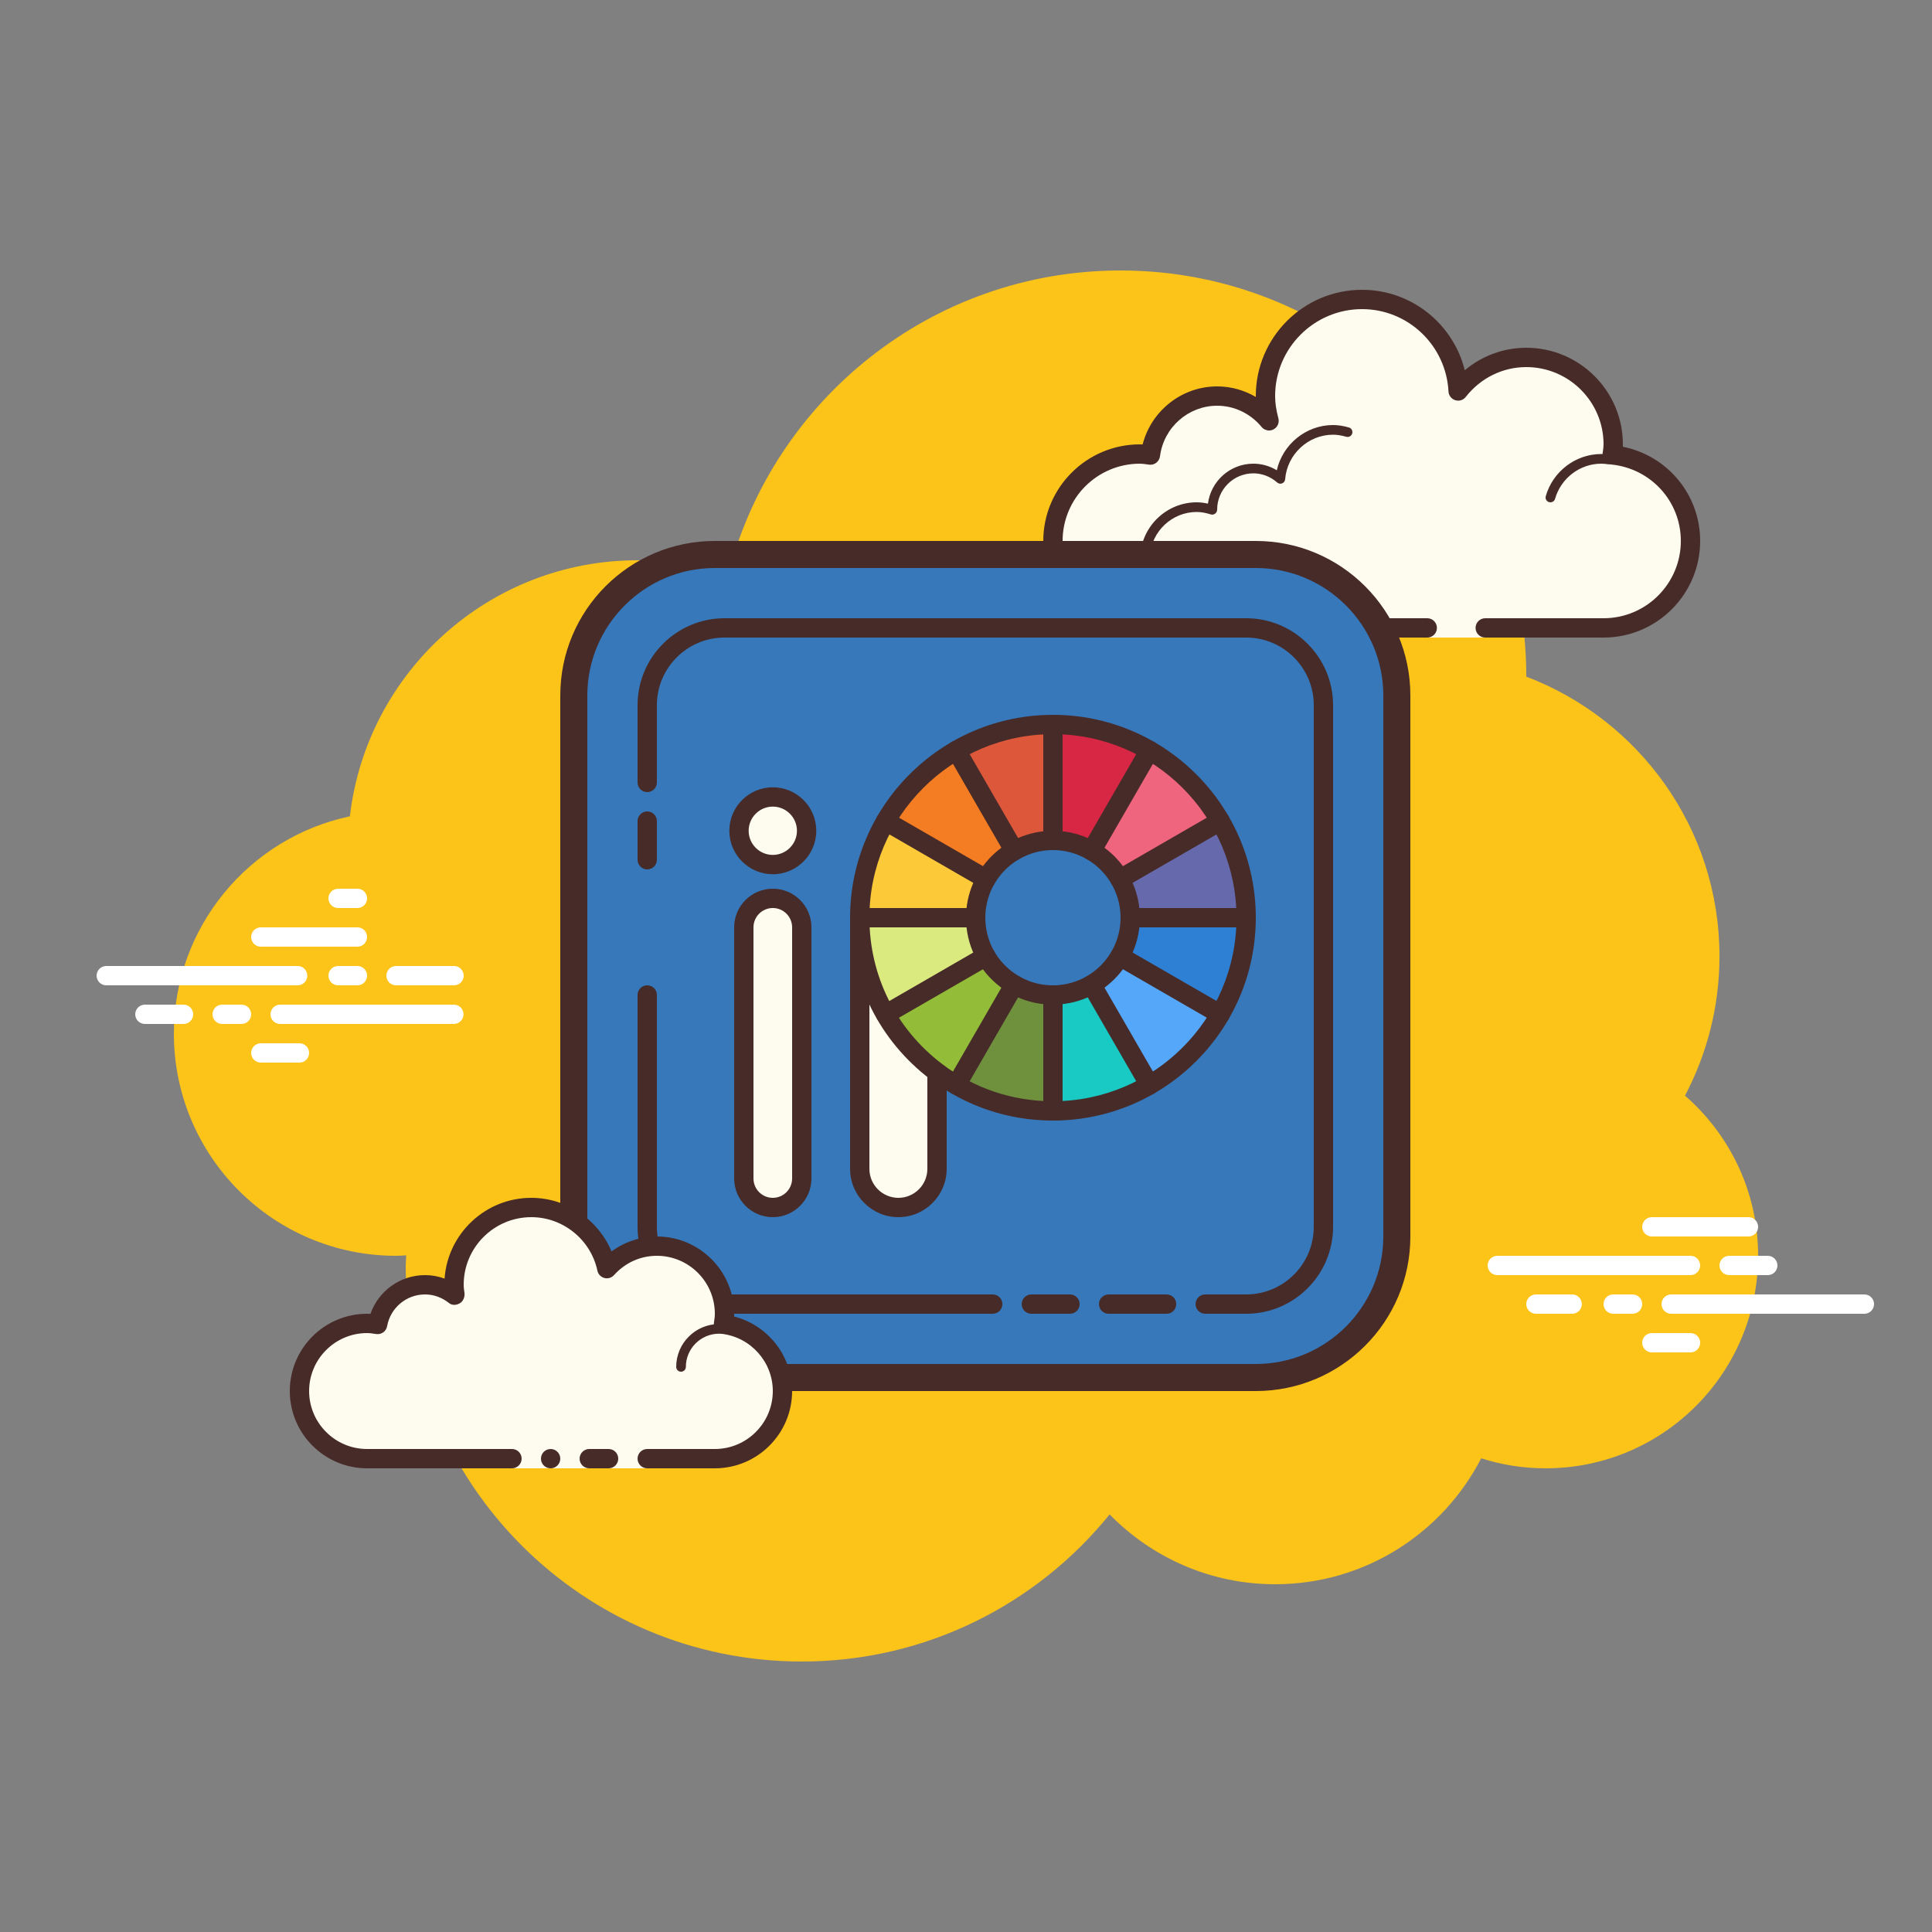
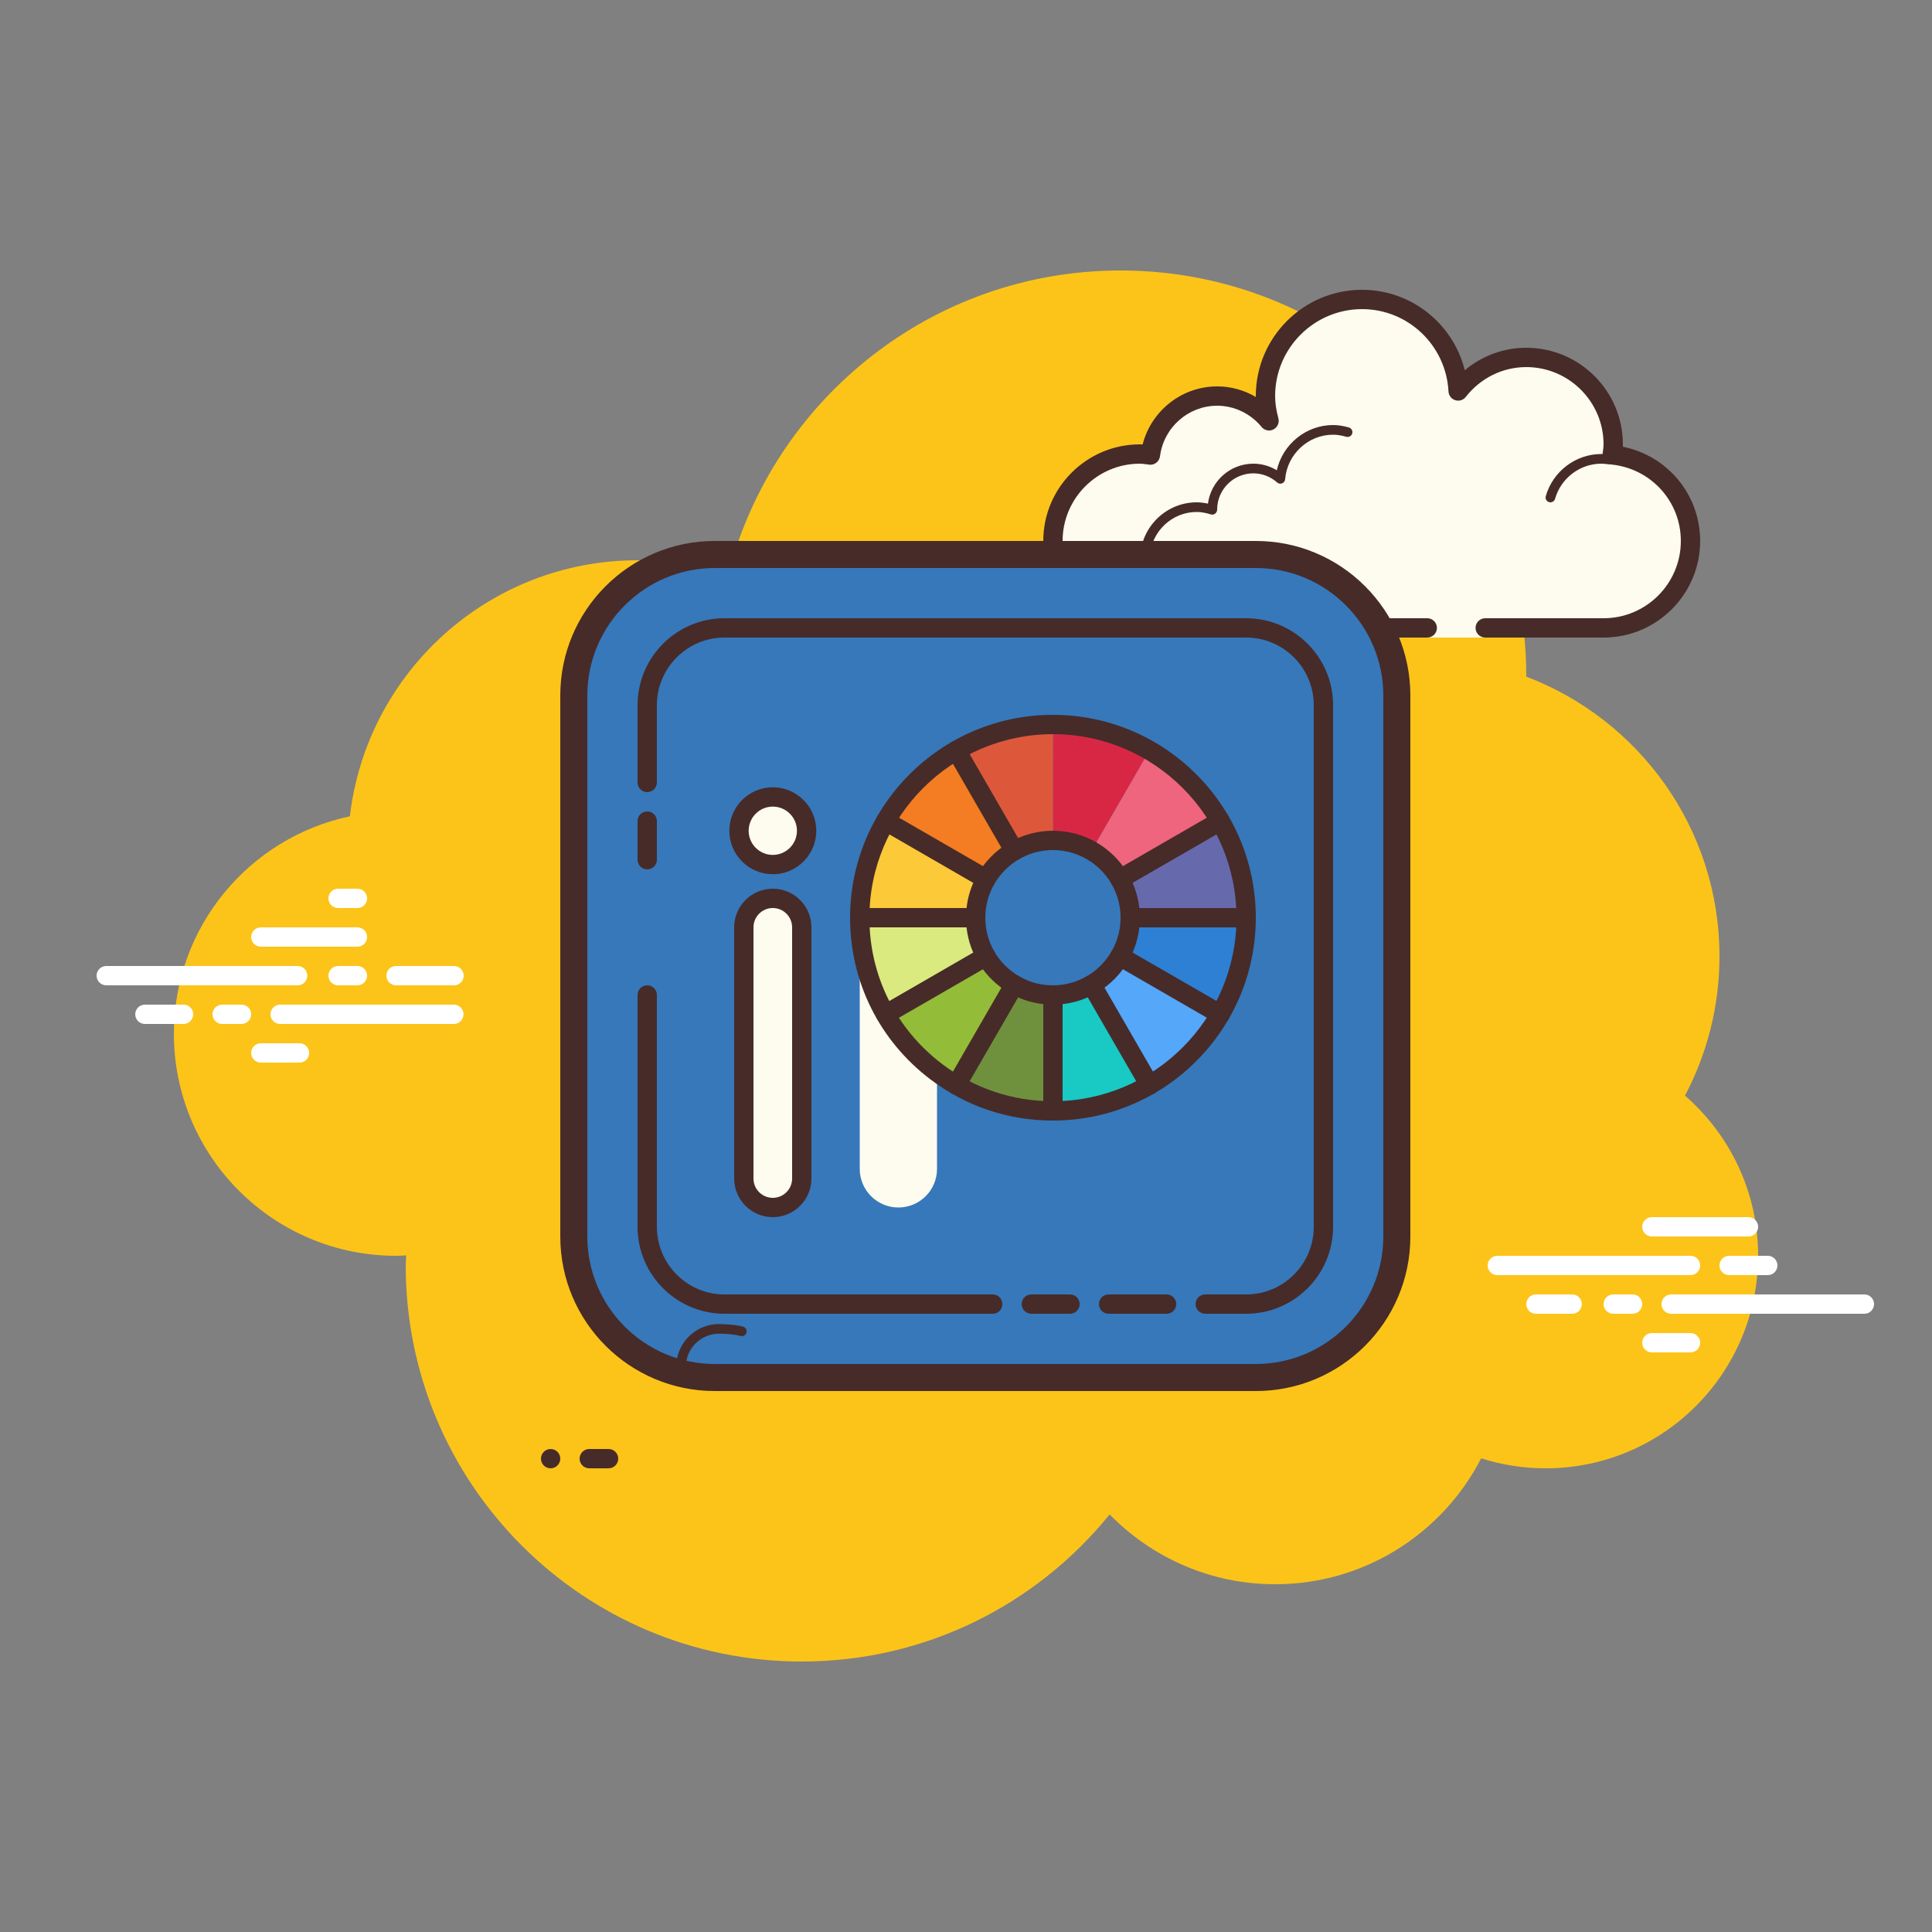
<svg xmlns="http://www.w3.org/2000/svg" viewBox="0,0,256,256" width="100px" height="100px" fill-rule="nonzero">
  <rect x="0" y="0" width="256" height="256" fill="#808080" stroke="none" />
  <g fill="none" fill-rule="nonzero" stroke="none" stroke-width="1" stroke-linecap="butt" stroke-linejoin="miter" stroke-miterlimit="10" stroke-dasharray="" stroke-dashoffset="0" font-family="none" font-weight="none" font-size="none" text-anchor="none" style="mix-blend-mode: normal">
    <g transform="scale(2.56,2.56)">
      <path d="M87.215,56.71c1.135,-2.155 1.785,-4.605 1.785,-7.21c0,-6.621 -4.159,-12.257 -10.001,-14.478c0,-0.007 0.001,-0.014 0.001,-0.022c0,-11.598 -9.402,-21 -21,-21c-9.784,0 -17.981,6.701 -20.313,15.757c-1.476,-0.485 -3.049,-0.757 -4.687,-0.757c-7.692,0 -14.023,5.793 -14.89,13.252c-5.204,1.101 -9.11,5.717 -9.11,11.248c0,6.351 5.149,11.5 11.5,11.5c0.177,0 0.352,-0.012 0.526,-0.022c-0.004,0.175 -0.026,0.346 -0.026,0.522c0,11.322 9.178,20.5 20.5,20.5c6.437,0 12.175,-2.972 15.934,-7.614c2.178,2.225 5.206,3.614 8.566,3.614c4.65,0 8.674,-2.65 10.666,-6.518c1.052,0.335 2.171,0.518 3.334,0.518c6.075,0 11,-4.925 11,-11c0,-3.311 -1.47,-6.273 -3.785,-8.29z" fill="#fcc419" />
      <path d="M76.875,32.5c0,0 3.64,0 6.125,0c2.485,0 4.5,-2.015 4.5,-4.5c0,-2.333 -1.782,-4.229 -4.055,-4.455c0.022,-0.181 0.055,-0.358 0.055,-0.545c0,-2.485 -2.015,-4.5 -4.5,-4.5c-1.438,0 -2.703,0.686 -3.527,1.736c-0.14,-2.636 -2.302,-4.736 -4.973,-4.736c-2.761,0 -5,2.239 -5,5c0,0.446 0.077,0.87 0.187,1.282c-0.642,-0.777 -1.601,-1.282 -2.687,-1.282c-1.781,0 -3.234,1.335 -3.455,3.055c-0.181,-0.022 -0.358,-0.055 -0.545,-0.055c-2.485,0 -4.5,2.015 -4.5,4.5c0,2.485 2.015,4.5 4.5,4.5c2.485,0 9.5,0 9.5,0h5.375v0.5h3z" fill="#fdfcef" />
      <path d="M70.5,15c-3.033,0 -5.5,2.467 -5.5,5.5c0,0.016 0,0.031 0,0.047c-0.602,-0.355 -1.29,-0.547 -2,-0.547c-1.831,0 -3.411,1.261 -3.858,3.005c-0.047,-0.003 -0.094,-0.005 -0.142,-0.005c-2.757,0 -5,2.243 -5,5c0,2.757 2.243,5 5,5h14.875c0.276,0 0.5,-0.224 0.5,-0.5c0,-0.276 -0.224,-0.5 -0.5,-0.5h-14.875c-2.206,0 -4,-1.794 -4,-4c0,-2.206 1.794,-4 4,-4c0.117,0 0.23,0.017 0.343,0.032l0.141,0.019c0.021,0.003 0.041,0.004 0.062,0.004c0.246,0 0.462,-0.185 0.495,-0.437c0.191,-1.493 1.463,-2.618 2.959,-2.618c0.885,0 1.723,0.401 2.301,1.1c0.098,0.118 0.241,0.182 0.386,0.182c0.078,0 0.156,-0.018 0.228,-0.056c0.209,-0.107 0.314,-0.346 0.254,-0.573c-0.115,-0.435 -0.169,-0.801 -0.169,-1.153c0,-2.481 2.019,-4.5 4.5,-4.5c2.381,0 4.347,1.872 4.474,4.263c0.011,0.208 0.15,0.387 0.349,0.45c0.05,0.016 0.101,0.024 0.152,0.024c0.15,0 0.296,-0.069 0.392,-0.192c0.771,-0.982 1.912,-1.545 3.133,-1.545c2.206,0 4,1.794 4,4c0,0.117 -0.017,0.23 -0.032,0.343l-0.019,0.141c-0.016,0.134 0.022,0.268 0.106,0.373c0.084,0.105 0.207,0.172 0.34,0.185c2.056,0.205 3.605,1.907 3.605,3.958c0,2.206 -1.794,4 -4,4h-6.125c-0.276,0 -0.5,0.224 -0.5,0.5c0,0.276 0.224,0.5 0.5,0.5h6.125c2.757,0 5,-2.243 5,-5c0,-2.397 -1.689,-4.413 -4.003,-4.877c0.002,-0.041 0.003,-0.082 0.003,-0.123c0,-2.757 -2.243,-5 -5,-5c-1.176,0 -2.293,0.416 -3.183,1.164c-0.598,-2.404 -2.762,-4.164 -5.317,-4.164z" fill="#472b29" />
      <path d="M69,22c-1.403,0 -2.609,0.999 -2.913,2.341c-0.367,-0.222 -0.786,-0.341 -1.212,-0.341c-1.202,0 -2.198,0.897 -2.353,2.068c-0.203,-0.046 -0.396,-0.068 -0.584,-0.068c-1.529,0 -2.811,1.2 -2.918,2.732c-0.01,0.138 0.094,0.258 0.231,0.268c0.006,0 0.012,0 0.018,0c0.13,0 0.24,-0.101 0.249,-0.232c0.089,-1.271 1.151,-2.268 2.419,-2.268c0.229,0 0.47,0.042 0.738,0.127c0.022,0.007 0.045,0.01 0.067,0.01c0.055,0 0.11,-0.02 0.156,-0.054c0.064,-0.046 0.102,-0.128 0.102,-0.208c0,-1.034 0.841,-1.875 1.875,-1.875c0.447,0 0.885,0.168 1.231,0.473c0.047,0.041 0.106,0.063 0.165,0.063c0.032,0 0.063,-0.006 0.093,-0.019c0.088,-0.035 0.148,-0.117 0.155,-0.212c0.104,-1.293 1.193,-2.305 2.481,-2.305c0.208,0 0.425,0.034 0.682,0.107c0.023,0.007 0.047,0.01 0.07,0.01c0.109,0 0.207,-0.073 0.239,-0.182c0.038,-0.133 -0.039,-0.271 -0.172,-0.309c-0.302,-0.086 -0.563,-0.126 -0.819,-0.126zM82.883,23.5c-1.326,0 -2.508,0.897 -2.874,2.182c-0.038,0.133 0.039,0.271 0.172,0.309c0.024,0.006 0.047,0.009 0.069,0.009c0.109,0 0.209,-0.072 0.24,-0.182c0.305,-1.07 1.289,-1.818 2.393,-1.818c0.117,0 0.23,0.014 0.342,0.029c0.012,0.002 0.023,0.003 0.035,0.003c0.121,0 0.229,-0.092 0.246,-0.217c0.019,-0.137 -0.077,-0.263 -0.214,-0.281c-0.134,-0.018 -0.27,-0.034 -0.409,-0.034z" fill="#472b29" />
      <path d="M15.405,51h-9.905c-0.276,0 -0.5,-0.224 -0.5,-0.5c0,-0.276 0.224,-0.5 0.5,-0.5h9.905c0.276,0 0.5,0.224 0.5,0.5c0,0.276 -0.223,0.5 -0.5,0.5zM18.5,51h-1c-0.276,0 -0.5,-0.224 -0.5,-0.5c0,-0.276 0.224,-0.5 0.5,-0.5h1c0.276,0 0.5,0.224 0.5,0.5c0,0.276 -0.223,0.5 -0.5,0.5zM23.491,53h-8.991c-0.276,0 -0.5,-0.224 -0.5,-0.5c0,-0.276 0.224,-0.5 0.5,-0.5h8.991c0.276,0 0.5,0.224 0.5,0.5c0,0.276 -0.224,0.5 -0.5,0.5zM12.5,53h-1c-0.276,0 -0.5,-0.224 -0.5,-0.5c0,-0.276 0.224,-0.5 0.5,-0.5h1c0.276,0 0.5,0.224 0.5,0.5c0,0.276 -0.223,0.5 -0.5,0.5zM9.5,53h-2c-0.276,0 -0.5,-0.224 -0.5,-0.5c0,-0.276 0.224,-0.5 0.5,-0.5h2c0.276,0 0.5,0.224 0.5,0.5c0,0.276 -0.223,0.5 -0.5,0.5zM15.5,55h-2c-0.276,0 -0.5,-0.224 -0.5,-0.5c0,-0.276 0.224,-0.5 0.5,-0.5h2c0.276,0 0.5,0.224 0.5,0.5c0,0.276 -0.224,0.5 -0.5,0.5zM18.5,46c-0.177,0 -0.823,0 -1,0c-0.276,0 -0.5,0.224 -0.5,0.5c0,0.276 0.224,0.5 0.5,0.5c0.177,0 0.823,0 1,0c0.276,0 0.5,-0.224 0.5,-0.5c0,-0.276 -0.224,-0.5 -0.5,-0.5zM18.5,48c-0.177,0 -4.823,0 -5,0c-0.276,0 -0.5,0.224 -0.5,0.5c0,0.276 0.224,0.5 0.5,0.5c0.177,0 4.823,0 5,0c0.276,0 0.5,-0.224 0.5,-0.5c0,-0.276 -0.224,-0.5 -0.5,-0.5zM23.5,50c-0.177,0 -2.823,0 -3,0c-0.276,0 -0.5,0.224 -0.5,0.5c0,0.276 0.224,0.5 0.5,0.5c0.177,0 2.823,0 3,0c0.276,0 0.5,-0.224 0.5,-0.5c0,-0.276 -0.224,-0.5 -0.5,-0.5zM87.5,66h-10c-0.276,0 -0.5,-0.224 -0.5,-0.5c0,-0.276 0.224,-0.5 0.5,-0.5h10c0.276,0 0.5,0.224 0.5,0.5c0,0.276 -0.224,0.5 -0.5,0.5zM91.5,66h-2c-0.276,0 -0.5,-0.224 -0.5,-0.5c0,-0.276 0.224,-0.5 0.5,-0.5h2c0.276,0 0.5,0.224 0.5,0.5c0,0.276 -0.224,0.5 -0.5,0.5zM96.5,68h-10c-0.276,0 -0.5,-0.224 -0.5,-0.5c0,-0.276 0.224,-0.5 0.5,-0.5h10c0.276,0 0.5,0.224 0.5,0.5c0,0.276 -0.223,0.5 -0.5,0.5zM84.5,68h-1c-0.276,0 -0.5,-0.224 -0.5,-0.5c0,-0.276 0.224,-0.5 0.5,-0.5h1c0.276,0 0.5,0.224 0.5,0.5c0,0.276 -0.224,0.5 -0.5,0.5zM81.375,68h-1.875c-0.276,0 -0.5,-0.224 -0.5,-0.5c0,-0.276 0.224,-0.5 0.5,-0.5h1.875c0.276,0 0.5,0.224 0.5,0.5c0,0.276 -0.224,0.5 -0.5,0.5zM90.5,64h-5c-0.276,0 -0.5,-0.224 -0.5,-0.5c0,-0.276 0.224,-0.5 0.5,-0.5h5c0.276,0 0.5,0.224 0.5,0.5c0,0.276 -0.223,0.5 -0.5,0.5zM87.5,70h-2c-0.276,0 -0.5,-0.224 -0.5,-0.5c0,-0.276 0.224,-0.5 0.5,-0.5h2c0.276,0 0.5,0.224 0.5,0.5c0,0.276 -0.224,0.5 -0.5,0.5z" fill="#ffffff" />
      <path d="M37,71.3c-4.025,0 -7.3,-3.274 -7.3,-7.3v-28c0,-4.025 3.274,-7.3 7.3,-7.3h28c4.025,0 7.3,3.274 7.3,7.3v28c0,4.025 -3.274,7.3 -7.3,7.3z" fill="#3678ba" />
      <path d="M65,29.4c3.639,0 6.6,2.961 6.6,6.6v28c0,3.639 -2.961,6.6 -6.6,6.6h-28c-3.639,0 -6.6,-2.961 -6.6,-6.6v-28c0,-3.639 2.961,-6.6 6.6,-6.6h28M65,28h-28c-4.418,0 -8,3.582 -8,8v28c0,4.418 3.582,8 8,8h28c4.418,0 8,-3.582 8,-8v-28c0,-4.418 -3.582,-8 -8,-8z" fill="#472b29" />
      <path d="M59.5,38.84l-3,5.2c-0.59,-0.34 -1.27,-0.54 -2,-0.54v-6c0.87,0 1.74,0.11 2.59,0.34c0.84,0.23 1.65,0.56 2.41,1z" fill="#d82745" />
      <path d="M54.5,37.5l0.002,6.003c-0.681,0.001 -1.37,0.167 -2.002,0.532l-3,-5.196c0.753,-0.435 1.562,-0.775 2.413,-1.001c0.842,-0.22 1.709,-0.339 2.587,-0.338z" fill="#dd583a" />
      <path d="M49.5,38.84l3.003,5.198c-0.589,0.341 -1.103,0.83 -1.468,1.462l-5.196,-3c0.435,-0.753 0.965,-1.452 1.589,-2.073c0.62,-0.612 1.311,-1.149 2.072,-1.587z" fill="#f47c22" />
      <path d="M45.84,42.5l5.2,3c-0.34,0.59 -0.54,1.27 -0.54,2h-6c0,-0.87 0.11,-1.74 0.34,-2.59c0.23,-0.84 0.56,-1.65 1,-2.41z" fill="#fcc938" />
      <path d="M44.5,47.5l6.003,-0.002c0.001,0.681 0.167,1.37 0.532,2.002l-5.196,3c-0.435,-0.753 -0.775,-1.562 -1.001,-2.413c-0.22,-0.842 -0.339,-1.709 -0.338,-2.587z" fill="#daea7f" />
      <path d="M45.84,52.5l5.198,-3.003c0.341,0.589 0.83,1.103 1.462,1.468l-3,5.196c-0.753,-0.435 -1.452,-0.965 -2.073,-1.589c-0.612,-0.62 -1.149,-1.311 -1.587,-2.072z" fill="#93bc39" />
      <path d="M49.5,56.16l3,-5.2c0.59,0.34 1.27,0.54 2,0.54v6c-0.87,0 -1.74,-0.11 -2.59,-0.34c-0.84,-0.23 -1.65,-0.56 -2.41,-1z" fill="#6f913d" />
      <path d="M54.5,57.5l-0.002,-6.003c0.681,-0.001 1.37,-0.167 2.002,-0.532l3,5.196c-0.753,0.435 -1.562,0.775 -2.413,1.001c-0.842,0.22 -1.709,0.339 -2.587,0.338z" fill="#18c9c4" />
      <path d="M59.5,56.16l-3.003,-5.198c0.589,-0.341 1.103,-0.83 1.468,-1.462l5.196,3c-0.435,0.753 -0.965,1.452 -1.589,2.073c-0.62,0.612 -1.311,1.149 -2.072,1.587z" fill="#55a7f9" />
      <path d="M63.16,52.5l-5.2,-3c0.34,-0.59 0.54,-1.27 0.54,-2h6c0,0.87 -0.11,1.74 -0.34,2.59c-0.23,0.84 -0.56,1.65 -1,2.41z" fill="#2d80d3" />
      <path d="M64.5,47.5l-6.003,0.002c-0.001,-0.681 -0.167,-1.37 -0.532,-2.002l5.196,-3c0.435,0.753 0.775,1.562 1.001,2.413c0.22,0.842 0.339,1.709 0.338,2.587z" fill="#666aad" />
      <path d="M63.16,42.5l-5.198,3.003c-0.341,-0.589 -0.83,-1.103 -1.462,-1.468l3,-5.196c0.753,0.435 1.452,0.965 2.073,1.589c0.612,0.62 1.149,1.311 1.587,2.072z" fill="#ef657d" />
      <path d="M44.5,47.5v13c0,1.105 0.895,2 2,2c1.105,0 2,-0.895 2,-2v-5c0,0 -2.5,-0.5 -4,-8z" fill="#fdfcef" />
      <path d="M38.5,61v-13.001c0,-0.828 0.672,-1.5 1.5,-1.5v0c0.828,0 1.5,0.672 1.5,1.5v13.001c0,0.828 -0.672,1.5 -1.5,1.5v0c-0.828,0 -1.5,-0.672 -1.5,-1.5z" fill="#fdfcef" />
      <path d="M40,63c-1.103,0 -2,-0.897 -2,-2v-13.001c0,-1.103 0.897,-2 2,-2c1.103,0 2,0.897 2,2v13.001c0,1.103 -0.898,2 -2,2zM40,46.999c-0.552,0 -1,0.449 -1,1v13.001c0,0.551 0.448,1 1,1c0.552,0 1,-0.449 1,-1v-13.001c0,-0.551 -0.449,-1 -1,-1z" fill="#472b29" />
-       <path d="M46.5,63c-1.379,0 -2.5,-1.122 -2.5,-2.5v-13h1v13c0,0.827 0.673,1.5 1.5,1.5c0.827,0 1.5,-0.673 1.5,-1.5v-5h1v5c0,1.378 -1.122,2.5 -2.5,2.5z" fill="#472b29" />
      <circle cx="40" cy="43" r="1.75" fill="#fdfcef" />
      <path d="M40,45.25c-1.24,0 -2.25,-1.009 -2.25,-2.25c0,-1.241 1.01,-2.25 2.25,-2.25c1.24,0 2.25,1.009 2.25,2.25c0,1.241 -1.01,2.25 -2.25,2.25zM40,41.75c-0.689,0 -1.25,0.561 -1.25,1.25c0,0.689 0.561,1.25 1.25,1.25c0.689,0 1.25,-0.561 1.25,-1.25c0,-0.689 -0.561,-1.25 -1.25,-1.25z" fill="#472b29" />
      <path d="M54.5,52c-1.254,0 -2.169,-0.496 -2.717,-0.912v0c-1.133,-0.86 -1.783,-2.169 -1.783,-3.588c0,-2.481 2.019,-4.5 4.5,-4.5c2.481,0 4.5,2.019 4.5,4.5c0,2.481 -2.019,4.5 -4.5,4.5zM52.388,50.292c0.425,0.323 1.137,0.708 2.112,0.708c1.93,0 3.5,-1.57 3.5,-3.5c0,-1.93 -1.57,-3.5 -3.5,-3.5c-1.93,0 -3.5,1.57 -3.5,3.5c0,1.104 0.505,2.122 1.388,2.792z" fill="#472b29" />
      <path d="M54.5,58c-2.313,0 -4.507,-0.738 -6.345,-2.134c-2.641,-2.005 -4.155,-5.054 -4.155,-8.366c0,-5.79 4.71,-10.5 10.5,-10.5c5.79,0 10.5,4.71 10.5,10.5c0,5.79 -4.71,10.5 -10.5,10.5zM54.5,38c-5.238,0 -9.5,4.262 -9.5,9.5c0,2.997 1.37,5.756 3.761,7.57v0c1.661,1.263 3.646,1.93 5.739,1.93c5.238,0 9.5,-4.262 9.5,-9.5c0,-5.238 -4.262,-9.5 -9.5,-9.5z" fill="#472b29" />
-       <path d="M54.5,44c-0.276,0 -0.5,-0.224 -0.5,-0.5v-6c0,-0.276 0.224,-0.5 0.5,-0.5c0.276,0 0.5,0.224 0.5,0.5v6c0,0.276 -0.224,0.5 -0.5,0.5z" fill="#472b29" />
      <path d="M52.5,44.536c-0.172,0 -0.341,-0.089 -0.433,-0.25l-3,-5.196c-0.139,-0.239 -0.057,-0.545 0.183,-0.683c0.239,-0.138 0.545,-0.058 0.683,0.183l3,5.196c0.139,0.239 0.057,0.545 -0.183,0.683c-0.08,0.046 -0.165,0.067 -0.25,0.067z" fill="#472b29" />
      <path d="M51.036,46c-0.085,0 -0.171,-0.021 -0.25,-0.067l-5.196,-3c-0.239,-0.138 -0.321,-0.444 -0.183,-0.683c0.138,-0.239 0.444,-0.32 0.683,-0.183l5.196,3c0.239,0.138 0.321,0.444 0.183,0.683c-0.093,0.16 -0.261,0.25 -0.433,0.25z" fill="#472b29" />
      <path d="M50.5,48h-6c-0.276,0 -0.5,-0.224 -0.5,-0.5c0,-0.276 0.224,-0.5 0.5,-0.5h6c0.276,0 0.5,0.224 0.5,0.5c0,0.276 -0.224,0.5 -0.5,0.5z" fill="#472b29" />
      <path d="M45.839,53c-0.172,0 -0.341,-0.089 -0.433,-0.25c-0.139,-0.239 -0.057,-0.545 0.183,-0.683l5.196,-3c0.238,-0.138 0.545,-0.058 0.683,0.183c0.139,0.239 0.057,0.545 -0.183,0.683l-5.196,3c-0.079,0.046 -0.165,0.067 -0.25,0.067z" fill="#472b29" />
      <path d="M49.5,56.66c-0.085,0 -0.171,-0.021 -0.25,-0.067c-0.239,-0.138 -0.321,-0.444 -0.183,-0.683l3,-5.196c0.138,-0.239 0.444,-0.32 0.683,-0.183c0.239,0.138 0.321,0.444 0.183,0.683l-3,5.196c-0.093,0.16 -0.262,0.25 -0.433,0.25z" fill="#472b29" />
      <path d="M54.5,58c-0.276,0 -0.5,-0.224 -0.5,-0.5v-6c0,-0.276 0.224,-0.5 0.5,-0.5c0.276,0 0.5,0.224 0.5,0.5v6c0,0.276 -0.224,0.5 -0.5,0.5z" fill="#472b29" />
      <path d="M59.5,56.66c-0.172,0 -0.341,-0.089 -0.433,-0.25l-3,-5.196c-0.139,-0.239 -0.057,-0.545 0.183,-0.683c0.238,-0.139 0.545,-0.057 0.683,0.183l3,5.196c0.139,0.239 0.057,0.545 -0.183,0.683c-0.08,0.046 -0.165,0.067 -0.25,0.067z" fill="#472b29" />
      <path d="M63.161,53c-0.085,0 -0.171,-0.021 -0.25,-0.067l-5.196,-3c-0.239,-0.138 -0.321,-0.444 -0.183,-0.683c0.138,-0.239 0.444,-0.319 0.683,-0.183l5.196,3c0.239,0.138 0.321,0.444 0.183,0.683c-0.093,0.16 -0.261,0.25 -0.433,0.25z" fill="#472b29" />
      <path d="M64.5,48h-6c-0.276,0 -0.5,-0.224 -0.5,-0.5c0,-0.276 0.224,-0.5 0.5,-0.5h6c0.276,0 0.5,0.224 0.5,0.5c0,0.276 -0.224,0.5 -0.5,0.5z" fill="#472b29" />
      <path d="M57.964,46c-0.172,0 -0.341,-0.089 -0.433,-0.25c-0.139,-0.239 -0.057,-0.545 0.183,-0.683l5.196,-3c0.239,-0.139 0.546,-0.057 0.683,0.183c0.139,0.239 0.057,0.545 -0.183,0.683l-5.196,3c-0.079,0.046 -0.165,0.067 -0.25,0.067z" fill="#472b29" />
-       <path d="M56.5,44.536c-0.085,0 -0.171,-0.021 -0.25,-0.067c-0.239,-0.138 -0.321,-0.444 -0.183,-0.683l3,-5.196c0.138,-0.239 0.444,-0.319 0.683,-0.183c0.239,0.138 0.321,0.444 0.183,0.683l-3,5.196c-0.093,0.16 -0.262,0.25 -0.433,0.25z" fill="#472b29" />
      <path d="M51.382,68h-13.882c-2.481,0 -4.5,-2.019 -4.5,-4.5v-12c0,-0.276 0.224,-0.5 0.5,-0.5c0.276,0 0.5,0.224 0.5,0.5v12c0,1.93 1.57,3.5 3.5,3.5h13.883c0.276,0 0.5,0.224 0.5,0.5c0,0.276 -0.224,0.5 -0.501,0.5z" fill="#472b29" />
      <path d="M55.382,68h-2c-0.276,0 -0.5,-0.224 -0.5,-0.5c0,-0.276 0.224,-0.5 0.5,-0.5h2c0.276,0 0.5,0.224 0.5,0.5c0,0.276 -0.223,0.5 -0.5,0.5z" fill="#472b29" />
      <path d="M60.382,68h-3c-0.276,0 -0.5,-0.224 -0.5,-0.5c0,-0.276 0.224,-0.5 0.5,-0.5h3c0.276,0 0.5,0.224 0.5,0.5c0,0.276 -0.223,0.5 -0.5,0.5z" fill="#472b29" />
      <path d="M64.5,68h-2.117c-0.276,0 -0.5,-0.224 -0.5,-0.5c0,-0.276 0.224,-0.5 0.5,-0.5h2.117c1.93,0 3.5,-1.57 3.5,-3.5v-27c0,-1.93 -1.57,-3.5 -3.5,-3.5h-27c-1.93,0 -3.5,1.57 -3.5,3.5v4c0,0.276 -0.224,0.5 -0.5,0.5c-0.276,0 -0.5,-0.224 -0.5,-0.5v-4c0,-2.481 2.019,-4.5 4.5,-4.5h27c2.481,0 4.5,2.019 4.5,4.5v27c0,2.481 -2.019,4.5 -4.5,4.5z" fill="#472b29" />
      <path d="M33.5,45c-0.276,0 -0.5,-0.224 -0.5,-0.5v-2c0,-0.276 0.224,-0.5 0.5,-0.5c0.276,0 0.5,0.224 0.5,0.5v2c0,0.276 -0.224,0.5 -0.5,0.5z" fill="#472b29" />
      <g>
-         <path d="M33.5,75.5c0,0 1.567,0 3.5,0c1.933,0 3.5,-1.567 3.5,-3.5c0,-1.781 -1.335,-3.234 -3.055,-3.455c0.028,-0.179 0.055,-0.358 0.055,-0.545c0,-1.933 -1.567,-3.5 -3.5,-3.5c-1.032,0 -1.95,0.455 -2.59,1.165c-0.384,-1.808 -1.987,-3.165 -3.91,-3.165c-2.209,0 -4,1.791 -4,4c0,0.191 0.03,0.374 0.056,0.558c-0.428,-0.344 -0.964,-0.558 -1.556,-0.558c-1.228,0 -2.245,0.887 -2.455,2.055c-0.179,-0.028 -0.358,-0.055 -0.545,-0.055c-1.933,0 -3.5,1.567 -3.5,3.5c0,1.933 1.567,3.5 3.5,3.5c1.933,0 7.5,0 7.5,0v0.5h7z" fill="#fdfcef" />
        <path d="M35.25,71c-0.138,0 -0.25,-0.112 -0.25,-0.25c0,-1.223 0.995,-2.218 2.218,-2.218c0.034,0.009 0.737,-0.001 1.244,0.136c0.133,0.036 0.212,0.173 0.176,0.306c-0.036,0.134 -0.173,0.213 -0.306,0.176c-0.444,-0.12 -1.1,-0.12 -1.113,-0.118c-0.948,0 -1.719,0.771 -1.719,1.718c0,0.138 -0.112,0.25 -0.25,0.25zM28.5,75c-0.276,0 -0.5,0.224 -0.5,0.5c0,0.276 0.224,0.5 0.5,0.5c0.276,0 0.5,-0.224 0.5,-0.5c0,-0.276 -0.224,-0.5 -0.5,-0.5z" fill="#472b29" />
-         <path d="M37,76h-3.5c-0.276,0 -0.5,-0.224 -0.5,-0.5c0,-0.276 0.224,-0.5 0.5,-0.5h3.5c1.654,0 3,-1.346 3,-3c0,-1.496 -1.125,-2.768 -2.618,-2.959c-0.134,-0.018 -0.255,-0.088 -0.336,-0.196c-0.081,-0.108 -0.115,-0.244 -0.094,-0.377c0.023,-0.154 0.048,-0.308 0.048,-0.468c0,-1.654 -1.346,-3 -3,-3c-0.85,0 -1.638,0.355 -2.219,1c-0.125,0.139 -0.321,0.198 -0.5,0.148c-0.182,-0.049 -0.321,-0.195 -0.36,-0.379c-0.341,-1.604 -1.78,-2.769 -3.421,-2.769c-1.93,0 -3.5,1.57 -3.5,3.5c0,0.143 0.021,0.28 0.041,0.418c0.029,0.203 -0.063,0.438 -0.242,0.54c-0.179,0.102 -0.396,0.118 -0.556,-0.01c-0.365,-0.293 -0.794,-0.448 -1.243,-0.448c-0.966,0 -1.792,0.691 -1.963,1.644c-0.048,0.267 -0.296,0.446 -0.569,0.405c-0.154,-0.024 -0.308,-0.049 -0.468,-0.049c-1.654,0 -3,1.346 -3,3c0,1.654 1.346,3 3,3h7.5c0.276,0 0.5,0.224 0.5,0.5c0,0.276 -0.224,0.5 -0.5,0.5h-7.5c-2.206,0 -4,-1.794 -4,-4c0,-2.206 1.794,-4 4,-4c0.059,0 0.116,0.002 0.174,0.006c0.414,-1.186 1.537,-2.006 2.826,-2.006c0.349,0 0.689,0.061 1.011,0.18c0.165,-2.333 2.115,-4.18 4.489,-4.18c1.831,0 3.466,1.127 4.153,2.774c0.68,-0.498 1.502,-0.774 2.347,-0.774c2.206,0 4,1.794 4,4c0,0.048 -0.001,0.095 -0.004,0.142c1.743,0.448 3.004,2.027 3.004,3.858c0,2.206 -1.794,4 -4,4z" fill="#472b29" />
        <path d="M31.5,75c-0.159,0 -0.841,0 -1,0c-0.276,0 -0.5,0.224 -0.5,0.5c0,0.276 0.224,0.5 0.5,0.5c0.159,0 0.841,0 1,0c0.276,0 0.5,-0.224 0.5,-0.5c0,-0.276 -0.224,-0.5 -0.5,-0.5z" fill="#472b29" />
      </g>
    </g>
  </g>
</svg>